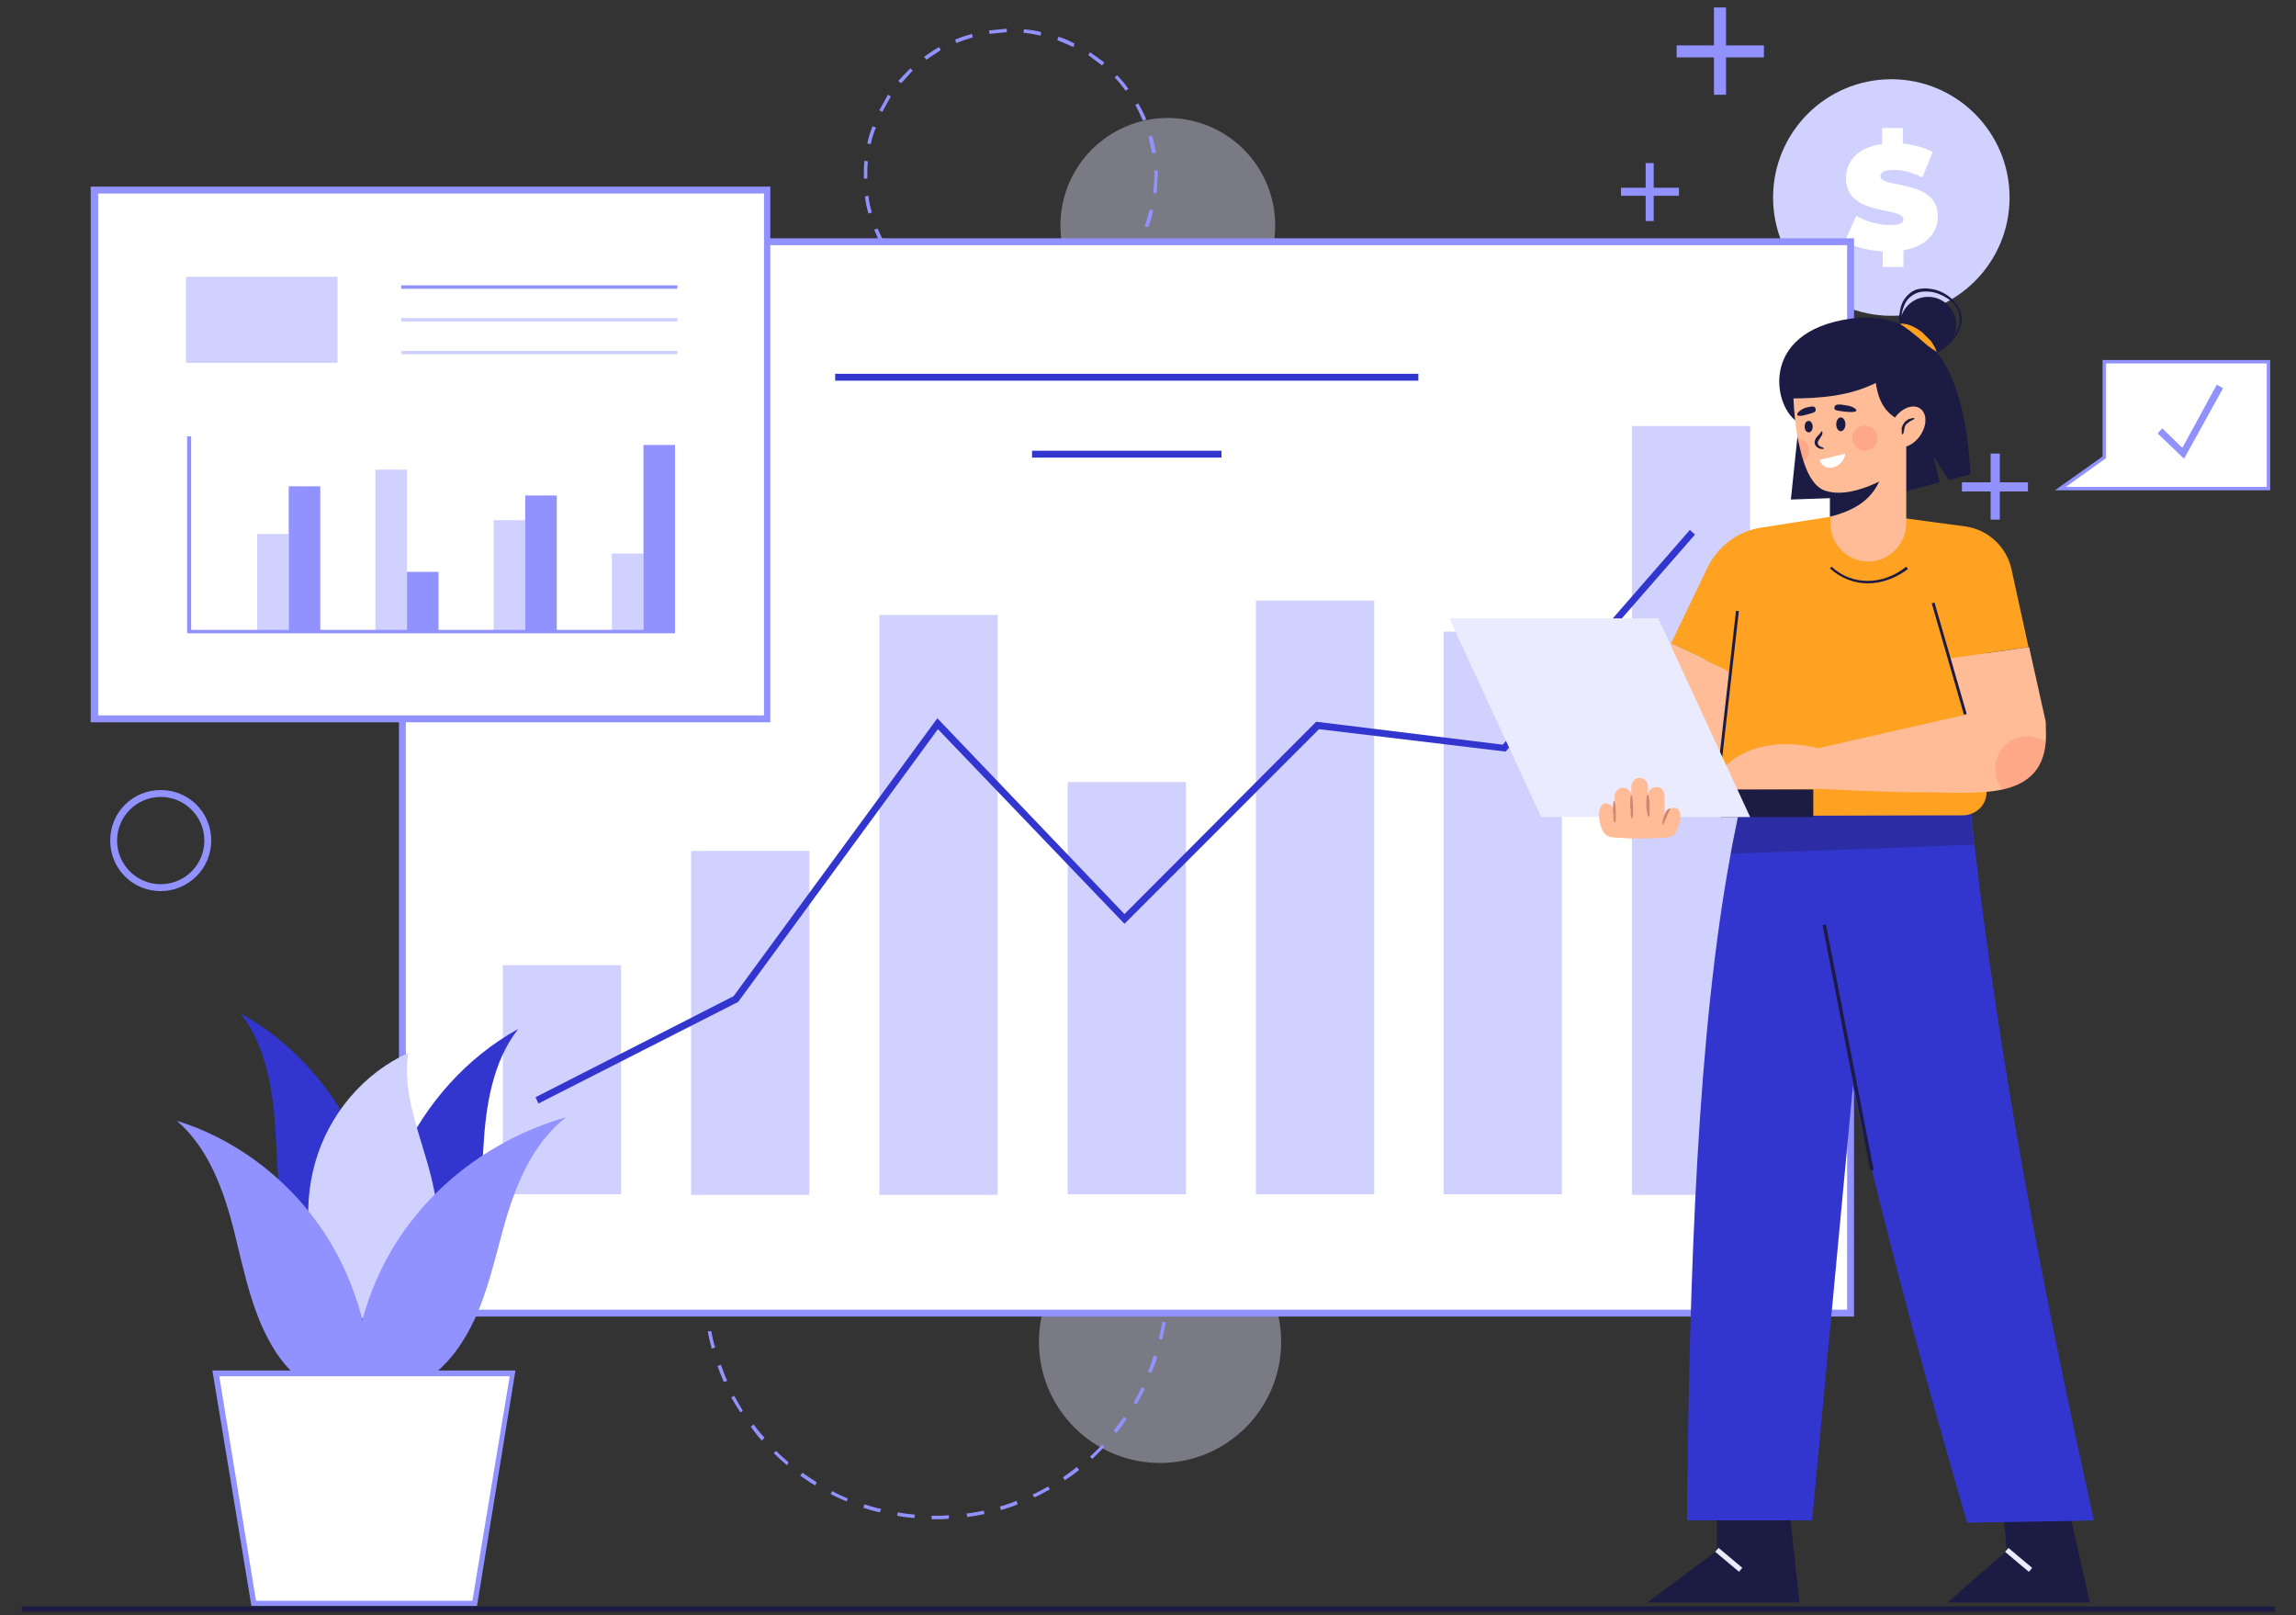
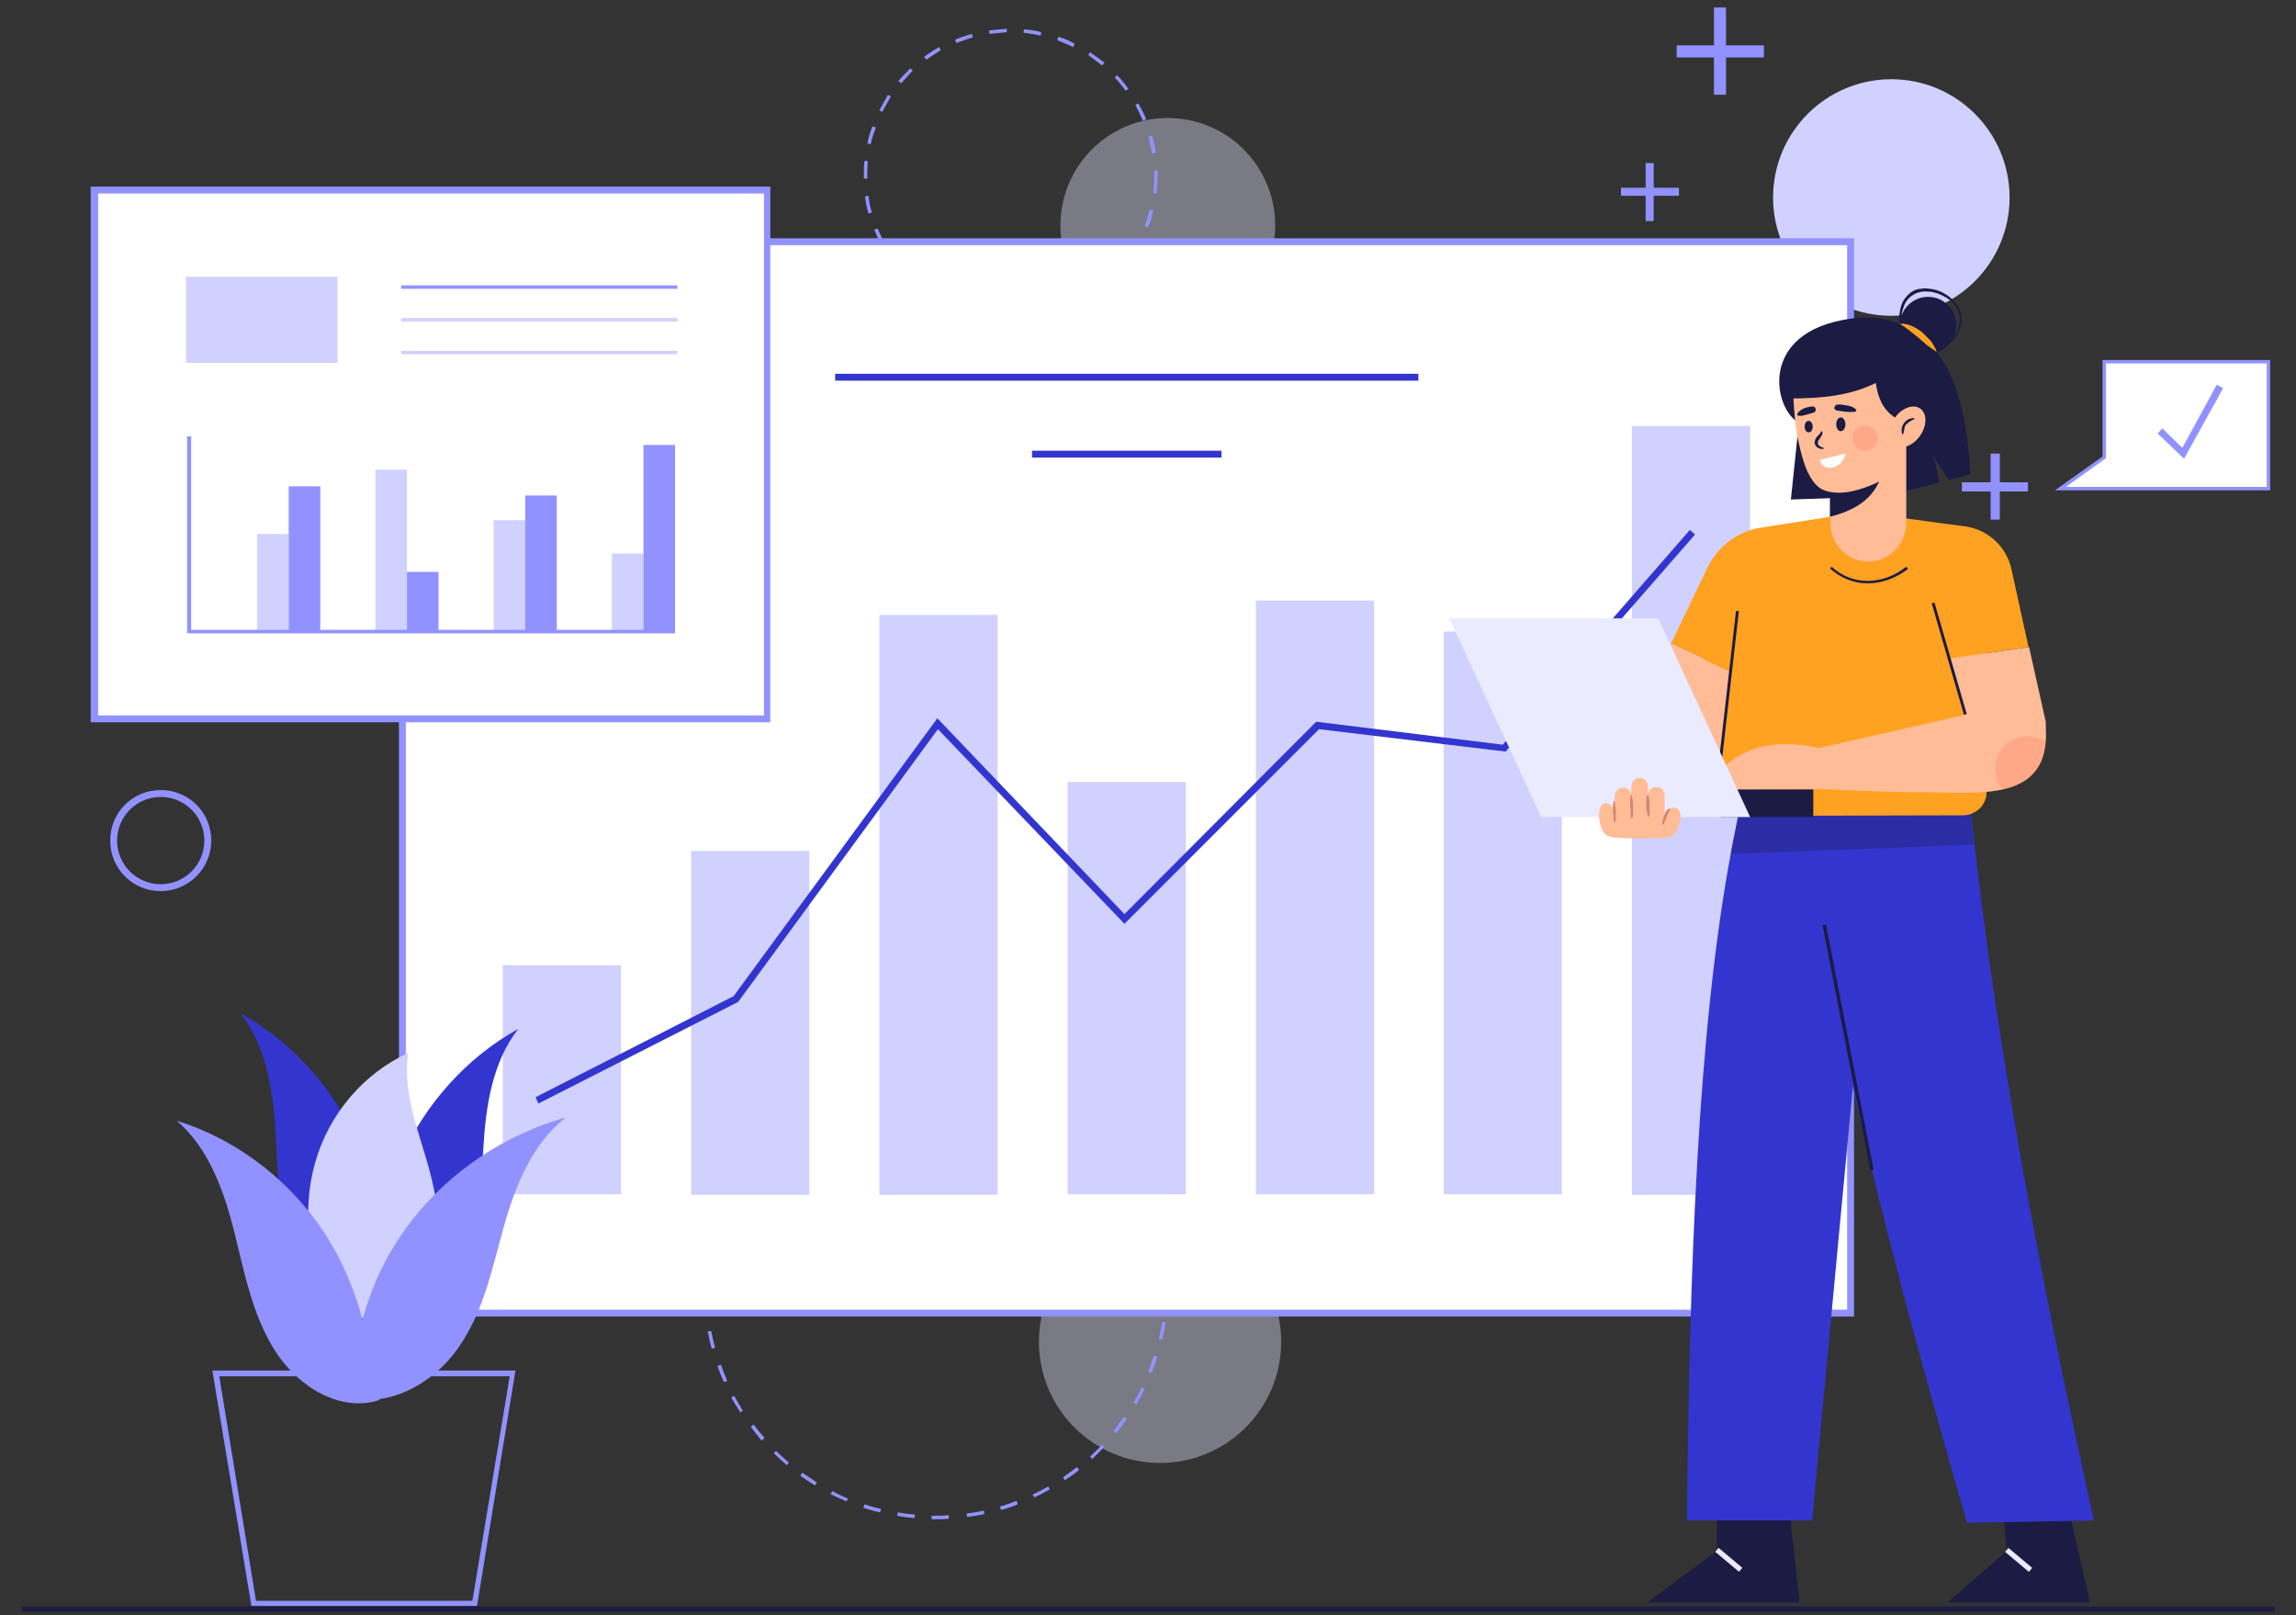
<svg xmlns="http://www.w3.org/2000/svg" version="1.1" id="Layer_1" x="0px" y="0px" viewBox="0 0 400 281.3" style="enable-background:new 0 0 400 281.3;" xml:space="preserve">
  <rect x="0" y="0" width="400" height="281.3" fill="#333333" stroke="none" />
  <style type="text/css">
	.st0{fill:#D1D1FF;}
	.st1{fill:#FFFFFF;}
	.st2{fill:#9192FF;}
	.st3{opacity:0.4;fill:#E5E5FF;}
	.st4{fill:#3335CF;}
	.st5{fill:#1B1B43;}
	.st6{fill:#EBEBFF;}
	.st7{opacity:0.3;fill:#1B1B43;}
	.st8{fill:#FFA121;}
	.st9{fill:#FFBC96;}
	.st10{opacity:0.2;fill:#FE5B52;}
	.st11{fill:#D28572;}
</style>
  <g>
    <g>
      <g>
        <circle class="st0" cx="329.5" cy="34.4" r="20.6" />
        <g>
-           <path class="st1" d="M331.6,43.6v2.9H328v-2.7c-2.6-0.2-5.1-0.8-6.6-1.8l2-4.4c1.7,1,4,1.6,5.9,1.6c1.7,0,2.3-0.4,2.3-1      c0-2.3-10-0.4-10-7.2c0-2.9,2.1-5.4,6.3-5.9v-2.8h3.6V25c1.9,0.2,3.8,0.7,5.2,1.5l-1.8,4.4c-1.8-0.9-3.4-1.3-5-1.3      c-1.8,0-2.3,0.5-2.3,1.1c0,2.2,10,0.4,10,7C337.6,40.5,335.6,42.9,331.6,43.6z" />
-         </g>
+           </g>
      </g>
      <g>
        <circle class="st0" cx="293.6" cy="62.4" r="12.5" />
        <g>
-           <path class="st1" d="M294.9,68v1.7h-2.2v-1.7c-1.6-0.1-3.1-0.5-4-1.1l1.2-2.7c1,0.6,2.4,1,3.6,1c1,0,1.4-0.2,1.4-0.6      c0-1.4-6-0.3-6-4.3c0-1.8,1.3-3.2,3.8-3.6v-1.7h2.2v1.7c1.2,0.1,2.3,0.4,3.2,0.9l-1.1,2.7c-1.1-0.5-2.1-0.8-3-0.8      c-1.1,0-1.4,0.3-1.4,0.7c0,1.3,6,0.2,6,4.2C298.5,66.1,297.3,67.6,294.9,68z" />
+           <path class="st1" d="M294.9,68v1.7h-2.2v-1.7c-1.6-0.1-3.1-0.5-4-1.1l1.2-2.7c1,0.6,2.4,1,3.6,1c1,0,1.4-0.2,1.4-0.6      c0-1.4-6-0.3-6-4.3c0-1.8,1.3-3.2,3.8-3.6v-1.7h2.2v1.7c1.2,0.1,2.3,0.4,3.2,0.9l-1.1,2.7c-1.1-0.5-2.1-0.8-3-0.8      c0,1.3,6,0.2,6,4.2C298.5,66.1,297.3,67.6,294.9,68z" />
        </g>
      </g>
      <g>
        <ellipse transform="matrix(0.226 -0.974 0.974 0.226 184.504 373.067)" class="st0" cx="327" cy="70.4" rx="9.7" ry="9.7" />
        <g>
          <path class="st1" d="M328,74.8v1.3h-1.7v-1.3c-1.2-0.1-2.4-0.4-3.1-0.8l0.9-2.1c0.8,0.5,1.9,0.8,2.8,0.8c0.8,0,1.1-0.2,1.1-0.5      c0-1.1-4.7-0.2-4.7-3.3c0-1.4,1-2.5,3-2.8v-1.3h1.7v1.3c0.9,0.1,1.8,0.3,2.4,0.7l-0.9,2.1c-0.8-0.4-1.6-0.6-2.3-0.6      c-0.8,0-1.1,0.2-1.1,0.5c0,1,4.7,0.2,4.7,3.3C330.8,73.3,329.8,74.4,328,74.8z" />
        </g>
      </g>
      <g>
        <g>
          <rect x="286.7" y="28.4" class="st2" width="1.4" height="10.1" />
        </g>
        <g>
          <rect x="282.4" y="32.7" class="st2" width="10.1" height="1.4" />
        </g>
      </g>
      <g>
        <g>
          <rect x="298.6" y="1.3" class="st2" width="2.1" height="15.2" />
        </g>
        <g>
          <rect x="292.1" y="7.9" class="st2" width="15.2" height="2.1" />
        </g>
      </g>
      <g>
        <g>
          <rect x="346.8" y="79" class="st2" width="1.6" height="11.5" />
        </g>
        <g>
          <rect x="341.8" y="84" class="st2" width="11.5" height="1.6" />
        </g>
      </g>
    </g>
    <g>
      <ellipse transform="matrix(0.232 -0.973 0.973 0.232 118 228.144)" class="st3" cx="203.5" cy="39.3" rx="18.7" ry="18.7" />
      <circle class="st3" cx="202.1" cy="233.7" r="21.1" />
      <path class="st2" d="M163,264.6c-0.2,0-0.4,0-0.7,0l0-0.6c1,0,2,0,3-0.1l0,0.6C164.6,264.6,163.8,264.6,163,264.6z M159.3,264.4    c-1-0.1-2-0.2-3-0.4l0.1-0.6c1,0.2,2,0.3,3,0.4L159.3,264.4z M168.5,264.2l-0.1-0.6c1-0.1,2-0.3,3-0.5l0.1,0.6    C170.5,263.9,169.5,264.1,168.5,264.2z M153.3,263.4c-1-0.2-2-0.5-2.9-0.8l0.2-0.6c0.9,0.3,1.9,0.6,2.9,0.8L153.3,263.4z     M174.4,263l-0.2-0.6c1-0.3,1.9-0.6,2.9-1l0.2,0.6C176.4,262.4,175.4,262.7,174.4,263z M147.5,261.5c-0.9-0.4-1.9-0.8-2.8-1.3    l0.3-0.5c0.9,0.5,1.8,0.9,2.7,1.3L147.5,261.5z M180.2,260.8l-0.3-0.5c0.9-0.4,1.8-0.9,2.7-1.4l0.3,0.5    C182,259.9,181.1,260.4,180.2,260.8z M142,258.7c-0.9-0.5-1.7-1.1-2.6-1.7l0.4-0.5c0.8,0.6,1.7,1.1,2.5,1.7L142,258.7z     M185.5,257.8l-0.3-0.5c0.8-0.6,1.7-1.2,2.4-1.8l0.4,0.5C187.2,256.7,186.3,257.3,185.5,257.8z M137.1,255.2    c-0.8-0.7-1.5-1.3-2.3-2.1l0.4-0.4c0.7,0.7,1.5,1.4,2.2,2L137.1,255.2z M190.3,254.1l-0.4-0.4c0.7-0.7,1.5-1.4,2.1-2.1l0.4,0.4    C191.8,252.6,191,253.4,190.3,254.1z M132.7,250.9c-0.7-0.8-1.3-1.6-1.9-2.4l0.5-0.4c0.6,0.8,1.2,1.6,1.9,2.3L132.7,250.9z     M194.5,249.6l-0.5-0.4c0.6-0.8,1.2-1.6,1.8-2.4l0.5,0.3C195.7,248,195.1,248.8,194.5,249.6z M129,246c-0.6-0.9-1.1-1.7-1.6-2.6    l0.5-0.3c0.5,0.9,1,1.7,1.5,2.6L129,246z M198,244.6l-0.5-0.3c0.5-0.9,1-1.8,1.4-2.7l0.5,0.3C199,242.8,198.5,243.7,198,244.6z     M126.1,240.7c-0.4-0.9-0.8-1.9-1.1-2.8l0.6-0.2c0.3,0.9,0.7,1.9,1.1,2.8L126.1,240.7z M200.6,239.1l-0.6-0.2    c0.4-0.9,0.7-1.9,1-2.8l0.6,0.2C201.4,237.2,201,238.1,200.6,239.1z M124,234.9c-0.3-1-0.5-2-0.7-3l0.6-0.1c0.2,1,0.4,2,0.7,2.9    L124,234.9z M202.5,233.3l-0.6-0.1c0.2-1,0.4-2,0.6-3l0.6,0.1C202.9,231.3,202.7,232.3,202.5,233.3z M122.9,228.9    c-0.1-1-0.2-2-0.2-3l0.6,0c0,1,0.1,2,0.2,3L122.9,228.9z M203.4,227.2l-0.6,0c0.1-1,0.1-2,0.1-3h0.6    C203.5,225.2,203.4,226.2,203.4,227.2z M202.9,223.8c0-1-0.1-2-0.1-3l0.6-0.1c0.1,1,0.1,2,0.1,3.1L202.9,223.8z M123.2,222.9    l-0.6,0c0-1,0.1-2,0.2-3l0.6,0.1C123.3,220.8,123.2,221.9,123.2,222.9z M202.4,217.8c-0.2-1-0.4-2-0.6-3l0.6-0.1    c0.2,1,0.4,2,0.6,3L202.4,217.8z M123.8,216.9l-0.6-0.1c0.2-1,0.4-2,0.7-3l0.6,0.2C124.3,214.9,124,215.9,123.8,216.9z M201,211.9    c-0.3-1-0.7-1.9-1-2.8l0.6-0.2c0.4,0.9,0.7,1.9,1,2.9L201,211.9z M125.4,211.1l-0.6-0.2c0.3-1,0.7-1.9,1.1-2.8l0.6,0.2    C126.1,209.2,125.7,210.1,125.4,211.1z M198.7,206.3c-0.4-0.9-0.9-1.8-1.4-2.6l0.5-0.3c0.5,0.9,1,1.8,1.5,2.7L198.7,206.3z     M127.8,205.5l-0.5-0.3c0.5-0.9,1-1.8,1.5-2.6l0.5,0.3C128.8,203.8,128.3,204.6,127.8,205.5z M195.6,201.2    c-0.6-0.8-1.2-1.6-1.8-2.4l0.5-0.4c0.6,0.8,1.3,1.6,1.9,2.4L195.6,201.2z M131,200.4l-0.5-0.4c0.6-0.8,1.2-1.6,1.9-2.4l0.5,0.4    C132.2,198.8,131.6,199.6,131,200.4z M191.8,196.5c-0.7-0.7-1.4-1.4-2.2-2.1l0.4-0.5c0.8,0.7,1.5,1.4,2.2,2.1L191.8,196.5z     M134.9,195.9l-0.4-0.4c0.7-0.7,1.5-1.4,2.2-2.1l0.4,0.5C136.4,194.5,135.7,195.2,134.9,195.9z M187.3,192.5    c-0.8-0.6-1.6-1.2-2.5-1.7l0.3-0.5c0.9,0.6,1.7,1.2,2.5,1.8L187.3,192.5z M139.5,192l-0.4-0.5c0.8-0.6,1.7-1.2,2.5-1.7l0.3,0.5    C141.2,190.8,140.3,191.4,139.5,192z M182.2,189.2c-0.9-0.5-1.8-0.9-2.7-1.4l0.3-0.6c0.9,0.4,1.8,0.9,2.7,1.4L182.2,189.2z     M144.6,188.8l-0.3-0.5c0.9-0.5,1.8-0.9,2.8-1.3l0.2,0.6C146.4,187.9,145.5,188.3,144.6,188.8z M176.7,186.7    c-0.9-0.3-1.9-0.7-2.9-0.9l0.2-0.6c1,0.3,2,0.6,2.9,0.9L176.7,186.7z M150.2,186.4l-0.2-0.6c1-0.3,1.9-0.6,2.9-0.9l0.2,0.6    C152.1,185.8,151.1,186.1,150.2,186.4z M171,185.1c-1-0.2-2-0.4-3-0.5l0.1-0.6c1,0.1,2,0.3,3,0.5L171,185.1z M156,184.9l-0.1-0.6    c1-0.2,2-0.3,3-0.4l0.1,0.6C158,184.6,157,184.8,156,184.9z M165,184.4c-1,0-2-0.1-3,0l0-0.6c1,0,2,0,3.1,0L165,184.4z" />
      <path class="st2" d="M176.3,56.2l0-0.6c1,0,2-0.1,3-0.2l0.1,0.6C178.4,56.1,177.3,56.2,176.3,56.2z M173.2,56c-1-0.1-2-0.3-3-0.5    l0.1-0.6c1,0.2,2,0.4,3,0.5L173.2,56z M182.4,55.4l-0.1-0.6c1-0.2,1.9-0.6,2.9-0.9l0.2,0.6C184.4,54.8,183.4,55.1,182.4,55.4z     M167.3,54.6c-1-0.4-1.9-0.8-2.8-1.2l0.3-0.5c0.9,0.5,1.8,0.9,2.7,1.2L167.3,54.6z M188.1,53.2l-0.3-0.5c0.9-0.5,1.7-1,2.6-1.6    l0.3,0.5C189.9,52.2,189,52.7,188.1,53.2z M161.8,51.8c-0.8-0.6-1.7-1.2-2.4-1.9l0.4-0.5c0.8,0.7,1.6,1.3,2.4,1.8L161.8,51.8z     M193.1,49.7l-0.4-0.5c0.7-0.7,1.5-1.4,2.1-2.1l0.5,0.4C194.6,48.3,193.9,49,193.1,49.7z M157.2,47.8c-0.7-0.8-1.3-1.6-1.9-2.4    l0.5-0.4c0.6,0.8,1.2,1.6,1.9,2.3L157.2,47.8z M197.2,45.1l-0.5-0.3c0.6-0.8,1.1-1.7,1.5-2.6l0.5,0.3    C198.3,43.3,197.7,44.2,197.2,45.1z M153.6,42.8c-0.5-0.9-0.9-1.8-1.3-2.8l0.6-0.2c0.4,0.9,0.8,1.8,1.3,2.7L153.6,42.8z M200,39.6    l-0.6-0.2c0.4-0.9,0.6-1.9,0.9-2.9l0.6,0.1C200.7,37.7,200.4,38.7,200,39.6z M151.3,37.2c-0.3-1-0.5-2-0.6-3l0.6-0.1    c0.1,1,0.3,2,0.6,2.9L151.3,37.2z M201.5,33.7l-0.6-0.1c0.1-1,0.2-2,0.2-3c0-0.3,0-0.6,0-0.9l0.6,0c0,0.3,0,0.6,0,0.9    C201.6,31.6,201.6,32.7,201.5,33.7z M150.5,31.1c0-0.2,0-0.3,0-0.5c0-0.9,0-1.7,0.1-2.6l0.6,0.1c-0.1,0.8-0.1,1.7-0.1,2.5    c0,0.2,0,0.3,0,0.5L150.5,31.1z M200.7,26.7c-0.2-1-0.4-2-0.6-2.9l0.6-0.2c0.3,1,0.5,2,0.7,3L200.7,26.7z M151.7,25.1l-0.6-0.1    c0.2-1,0.5-2,0.9-3l0.6,0.2C152.2,23.2,151.9,24.1,151.7,25.1z M199.1,21c-0.4-0.9-0.8-1.8-1.3-2.7l0.5-0.3c0.5,0.9,1,1.8,1.4,2.8    L199.1,21z M153.7,19.5l-0.5-0.3c0.5-0.9,1-1.8,1.5-2.7l0.5,0.3C154.7,17.7,154.2,18.6,153.7,19.5z M196.1,15.8    c-0.6-0.8-1.2-1.6-1.9-2.3l0.4-0.4c0.7,0.7,1.4,1.5,2,2.4L196.1,15.8z M157,14.5l-0.5-0.4c0.7-0.8,1.4-1.5,2.1-2.2l0.4,0.4    C158.4,13,157.7,13.7,157,14.5z M192,11.4c-0.8-0.6-1.6-1.2-2.4-1.8l0.3-0.5c0.9,0.6,1.7,1.2,2.5,1.8L192,11.4z M161.4,10.4    l-0.4-0.5c0.8-0.6,1.7-1.2,2.6-1.7l0.3,0.5C163.1,9.3,162.2,9.8,161.4,10.4z M187,8.2c-0.9-0.4-1.8-0.8-2.8-1.2l0.2-0.6    c1,0.3,1.9,0.7,2.8,1.2L187,8.2z M166.6,7.5l-0.2-0.6c0.9-0.4,1.9-0.7,2.9-1l0.2,0.6C168.5,6.8,167.6,7.1,166.6,7.5z M181.3,6.2    c-1-0.2-2-0.4-3-0.5l0.1-0.6c1,0.1,2,0.2,3,0.5L181.3,6.2z M172.4,5.9l-0.1-0.6c1-0.1,2-0.2,3.1-0.3l0,0.6    C174.4,5.7,173.4,5.8,172.4,5.9z" />
      <path class="st2" d="M28,155.2c-4.9,0-8.8-3.9-8.8-8.8c0-4.9,3.9-8.8,8.8-8.8s8.8,3.9,8.8,8.8C36.8,151.3,32.8,155.2,28,155.2z     M28,138.8c-4.2,0-7.6,3.4-7.6,7.6c0,4.2,3.4,7.6,7.6,7.6s7.6-3.4,7.6-7.6C35.6,142.2,32.2,138.8,28,138.8z" />
    </g>
    <g>
      <g>
        <rect x="70.1" y="42.1" class="st1" width="252.3" height="186.6" />
        <path class="st2" d="M323.1,229.3H69.5V41.5h253.5V229.3z M70.7,228.1h251.1V42.7H70.7V228.1z" />
      </g>
      <g>
        <rect x="87.6" y="168.1" class="st0" width="20.6" height="39.9" />
        <rect x="120.4" y="148.2" class="st0" width="20.6" height="59.9" />
        <rect x="153.2" y="107.1" class="st0" width="20.6" height="101" />
        <rect x="186" y="136.2" class="st0" width="20.6" height="71.8" />
        <rect x="218.8" y="104.6" class="st0" width="20.6" height="103.4" />
        <rect x="251.5" y="110" class="st0" width="20.6" height="98" />
        <rect x="284.3" y="74.2" class="st0" width="20.6" height="133.9" />
        <polygon class="st4" points="93.8,192.2 93.3,191.1 127.8,173.5 163.3,125.1 195.9,159.2 229.3,125.7 261.8,129.7 294.4,92.3      295.3,93.1 262.3,130.9 229.8,127 195.9,160.9 163.4,127 128.6,174.5    " />
      </g>
      <rect x="145.5" y="65.1" class="st4" width="101.6" height="1.2" />
      <rect x="179.8" y="78.5" class="st4" width="33" height="1.2" />
    </g>
    <g>
      <g>
        <path class="st4" d="M66,230.3c2-10.4,0.7-21.5-3.6-31.2c-4.3-9.6-11.6-17.7-20.5-22.6c4.5,5.7,5.7,13.5,6.1,20.9     c0.5,7.4,0.4,15.1,3.1,21.9c2.7,6.9,9,12.8,16,11.9L66,230.3z" />
        <path class="st4" d="M66.2,233c-2-10.4-0.7-21.5,3.6-31.2c4.3-9.6,11.6-17.7,20.5-22.6c-4.5,5.7-5.7,13.5-6.1,20.9     c-0.5,7.4-0.4,15.1-3.1,21.9c-2.7,6.9-9,12.8-16,11.9L66.2,233z" />
        <path class="st0" d="M58.2,228c-4.5-7.5-5.7-17-3.3-25.5c2.4-8.5,8.5-15.6,16.2-19.1c-1.6,10.7,6.3,21,4.9,31.7     c-0.9,6.9-6.1,13-12.5,14.6L58.2,228z" />
        <path class="st2" d="M61.5,242.3c0-10.6,3.6-21.3,10.3-29.8c6.6-8.5,16.2-14.9,26.8-17.9c-6,4.7-8.9,12.1-10.9,19.3     c-2,7.2-3.5,14.7-7.9,20.9c-4.3,6.2-12.4,10.7-19.8,8.4L61.5,242.3z" />
        <path class="st2" d="M64.8,242.9c0-10.6-3.3-21.3-9.4-29.8c-6.1-8.5-14.9-14.9-24.6-17.9c5.5,4.7,8.2,12.1,10,19.3     c1.8,7.2,3.2,14.7,7.2,20.9c4,6.2,11.4,10.7,18.2,8.4L64.8,242.9z" />
      </g>
      <g>
-         <polygon class="st1" points="82.7,279.3 44.2,279.3 37.6,239.2 89.3,239.2    " />
        <path class="st2" d="M83.1,279.7H43.8l-6.8-41h52.8L83.1,279.7z M44.6,278.8h37.7l6.5-39.1H38.2L44.6,278.8z" />
      </g>
    </g>
    <g>
      <g>
        <rect x="16.4" y="33.1" class="st1" width="117.2" height="92.1" />
        <path class="st2" d="M134.3,125.8H15.8V32.5h118.4V125.8z M17.1,124.6h116V33.7h-116V124.6z" />
      </g>
      <g>
        <g>
          <rect x="32.4" y="48.2" class="st0" width="26.4" height="15" />
          <g>
            <rect x="69.9" y="49.7" class="st2" width="48.1" height="0.6" />
            <rect x="69.9" y="55.4" class="st0" width="48.1" height="0.6" />
            <rect x="69.9" y="61.1" class="st0" width="48.1" height="0.6" />
          </g>
        </g>
        <g>
          <g>
            <rect x="44.8" y="93" class="st0" width="5.5" height="17.1" />
            <rect x="50.3" y="84.7" class="st2" width="5.5" height="25.4" />
          </g>
          <g>
            <rect x="65.4" y="81.8" class="st0" width="5.5" height="28.2" />
            <rect x="70.9" y="99.6" class="st2" width="5.5" height="10.4" />
          </g>
          <g>
            <rect x="86" y="90.6" class="st0" width="5.5" height="19.5" />
            <rect x="91.5" y="86.3" class="st2" width="5.5" height="23.8" />
          </g>
          <g>
            <rect x="106.6" y="96.4" class="st0" width="5.5" height="13.6" />
            <rect x="112.1" y="77.5" class="st2" width="5.5" height="32.5" />
          </g>
        </g>
        <polygon class="st2" points="117.6,110.3 32.6,110.3 32.6,76 33.3,76 33.3,109.7 117.6,109.7    " />
      </g>
    </g>
    <g>
      <g>
        <g>
          <g>
            <polygon class="st5" points="360.4,262.8 364.1,279.1 339.3,279.1 349.6,270.1 348.9,262.1      " />
            <rect x="351.2" y="269.2" transform="matrix(0.643 -0.766 0.766 0.643 -82.705 366.213)" class="st6" width="0.9" height="5.4" />
          </g>
          <g>
            <polygon class="st5" points="311.7,262.6 313.5,279.1 287,279.1 299.1,270.1 299.1,262      " />
            <rect x="300.7" y="269.2" transform="matrix(0.643 -0.766 0.766 0.643 -100.732 327.517)" class="st6" width="0.9" height="5.4" />
          </g>
          <path class="st4" d="M364.8,264.8l-3.9,0.1l-11.7,0.2l-6.5,0.1c-6.4-22-12.3-43.6-17.2-64c-1-4-1.9-8-2.7-11.9      c-3.2-14.5-5.8-28.2-7.4-41c-0.4-2.7-0.7-5.4-0.9-8.1c-0.2-2.1-0.4-4.2-0.5-6.2l29.1,4.9c0.3,2.8,0.6,5.5,0.9,8.3      C348.3,184.8,355.8,224.3,364.8,264.8z" />
          <path class="st4" d="M327.5,137.9l-0.9,9.9l-3.7,39.9l-0.1,1.5l-7.1,75.6h-21.8c0.4-43.7,1.9-85.3,7.6-116      c0.4-2.3,0.9-4.5,1.3-6.6l11.6-2L327.5,137.9z" />
          <rect x="321.5" y="160.7" transform="matrix(0.982 -0.191 0.191 0.982 -28.886 64.731)" class="st5" width="0.6" height="43.5" />
          <path class="st7" d="M343.9,147.1l-17.3,0.7l-11.3,0.4l-13.8,0.5c0.4-2.3,0.9-4.5,1.3-6.6l11.6-2c-0.2-2.1-0.4-4.2-0.5-6.2      l29.1,4.9C343.3,141.6,343.6,144.3,343.9,147.1z" />
        </g>
        <g>
          <path class="st8" d="M311.5,92.4l11.2-1.4l23.3,4.9l0.1,42c0,1.2-0.5,2.3-1.3,3l0,0c-0.8,0.7-1.8,1.1-2.8,1.1l-39.1,0.1      l-7.5-22.7l7.3-21.5L311.5,92.4z" />
          <path class="st5" d="M325.4,101.6c-2.4,0-4.7-0.9-6.6-2.6l0.3-0.3c3.5,3.3,8.9,3.3,13,0l0.3,0.4      C330.3,100.7,327.8,101.6,325.4,101.6z" />
          <g>
            <path class="st8" d="M350.4,99c-0.9-3.8-4-6.7-7.9-7.3l-14.9-2l9,15.4l2.8,9.6l14-2L350.4,99z" />
            <path class="st9" d="M356.4,129.2c-0.4,5.2-3.5,7.4-7.5,8.3c-4.2,0.9-9.2,0.5-13.1,0.5c-6.3,0-12.6-0.3-18.8-0.6l-15.9,0.2       l-1.8-2.8c2.1-2.9,7.7-6.8,17.5-4.5l25.5-5.8l-2.8-9.8l14-2l2.9,13C356.4,127,356.5,128.2,356.4,129.2z" />
          </g>
          <g>
            <polygon class="st9" points="288,118.6 298,131.2 299.9,131.7 301.4,117 291.1,112.2      " />
            <path class="st8" d="M321.4,89.6l-14.6,2.3c-4,0.6-7.5,3.2-9.3,6.9l-6.4,13.3l10.3,4.8l1.1-10.5L321.4,89.6z" />
          </g>
          <path class="st10" d="M356.4,129.2c-0.4,5.2-3.5,7.4-7.5,8.3c-0.8-1-1.3-2.2-1.3-3.6c0-3.1,2.5-5.7,5.7-5.7      C354.4,128.3,355.5,128.6,356.4,129.2z" />
          <rect x="286.6" y="120.4" transform="matrix(0.113 -0.994 0.994 0.113 147.157 405.989)" class="st5" width="28.5" height="0.5" />
          <rect x="339.2" y="104.7" transform="matrix(0.961 -0.278 0.278 0.961 -18.538 98.764)" class="st5" width="0.5" height="20.2" />
        </g>
        <g>
          <path class="st5" d="M330.9,56.4c-0.1-1,0-2.1,0.3-3.1c0.3-1,1-1.9,1.9-2.5c0.5-0.3,1-0.5,1.5-0.5c0.5-0.1,1.1-0.1,1.6,0      c1.1,0.1,2.1,0.5,3,1.1c0.9,0.6,1.6,1.4,2.1,2.3c0.5,1,0.6,2.1,0.3,3.1c-0.3,1-0.9,1.9-1.6,2.7c-0.7,0.7-1.6,1.4-2.4,1.9      l-0.1-0.1c0.8-0.6,1.6-1.2,2.3-2c0.7-0.7,1.2-1.6,1.5-2.6c0.2-0.9,0.2-2-0.3-2.8c-0.4-0.9-1.1-1.6-2-2.1c-0.8-0.5-1.8-0.9-2.8-1      c-1-0.1-2,0-2.8,0.5c-0.9,0.5-1.5,1.3-1.8,2.3c-0.2,0.5-0.3,1-0.3,1.5c-0.1,0.5-0.1,1-0.1,1.5L330.9,56.4z" />
          <circle class="st5" cx="335.9" cy="56.6" r="4.9" />
          <path class="st5" d="M339.5,83.6l-2.6-4l1,4.4l-9,2.4L312,87l1.4-13.4c-4.3-2.1-7.4-15.8,9-18.1c3-0.4,6-0.2,8.8,1      c8.4,3.6,11.3,13,12.1,26.1L339.5,83.6z" />
          <path class="st9" d="M325.5,97.8L325.5,97.8c-3.7,0-6.6-3-6.6-6.6V76.8h13.2v14.3C332.1,94.8,329.1,97.8,325.5,97.8z" />
          <path class="st5" d="M327.8,82.8c-1.4,4.2-4.7,6.1-9,7.2v-6.2L327.8,82.8z" />
          <path class="st9" d="M331.8,62.9l-0.4,18.6c0,0-7.8,5.7-13.3,4c-1.8-0.5-3.1-2.6-3.9-5.2c-0.4-1.2-0.7-2.6-1-3.9      c-0.9-4.9-0.8-9.9-0.8-9.9L331.8,62.9z" />
          <path class="st5" d="M315.8,74.3c0,0.6-0.3,1-0.7,1c-0.4,0-0.7-0.4-0.7-1c0-0.6,0.3-1,0.7-1C315.5,73.3,315.8,73.8,315.8,74.3z" />
          <ellipse class="st5" cx="320.7" cy="73.9" rx="0.8" ry="1.2" />
          <path class="st5" d="M323.4,71.5c0,0.3-1,0.3-2,0.2c-1.1-0.2-2-0.1-1.8-0.8c0.1-0.6,1-0.5,2-0.3      C322.7,70.7,323.5,71.3,323.4,71.5z" />
          <path class="st5" d="M313.1,72.2c0,0.3,0.8,0.3,1.7,0c0.9-0.3,1.7-0.3,1.5-1c-0.1-0.6-0.8-0.4-1.7-0.2      C313.7,71.3,313.1,71.9,313.1,72.2z" />
          <path class="st10" d="M327.1,76.3c0,1.2-1,2.2-2.2,2.2c-1.2,0-2.2-1-2.2-2.2s1-2.2,2.2-2.2C326.1,74.1,327.1,75.1,327.1,76.3z" />
-           <path class="st10" d="M315.2,78.5c0,0.8-0.4,1.4-1,1.8c-0.4-1.2-0.7-2.6-1-3.9C314.3,76.5,315.2,77.4,315.2,78.5z" />
          <path class="st5" d="M317.5,75.2c0,0.2,0,0.4-0.1,0.6c-0.1,0.2-0.2,0.3-0.3,0.5c-0.2,0.3-0.4,0.5-0.4,0.7c0,0.1,0,0.2,0,0.3      c0,0.1,0.1,0.2,0.2,0.3c0.2,0.2,0.5,0.3,0.8,0.4l0,0.2c-0.4,0-0.7,0-1.1-0.3c-0.2-0.1-0.3-0.3-0.4-0.5c-0.1-0.2-0.1-0.4,0-0.7      c0.1-0.4,0.4-0.7,0.6-0.9c0.2-0.2,0.4-0.4,0.5-0.7L317.5,75.2z" />
          <path class="st1" d="M317,80.1c0.8,2.5,4.2,1.3,4.5-1.1L317,80.1z" />
          <path class="st5" d="M311.8,69.4c5.7,0,10.5-0.5,15-2.7c0.5,3.7,2.1,5.5,4.2,6.5l4.6-3.8l-2.4-7.7l-12.4-0.7l-9.6,4.8      L311.8,69.4z" />
          <g>
            <ellipse transform="matrix(0.575 -0.818 0.818 0.575 80.302 303.474)" class="st9" cx="332.4" cy="74.4" rx="3.9" ry="2.7" />
            <path class="st5" d="M331.4,75.7c-0.1-0.3-0.1-0.6-0.1-1c0-0.3,0.2-0.7,0.4-1c0.2-0.3,0.5-0.5,0.8-0.7c0.3-0.1,0.7-0.2,1-0.2       l0,0.2c-0.3,0.1-0.5,0.3-0.8,0.4c-0.2,0.2-0.4,0.3-0.6,0.5c-0.2,0.2-0.3,0.5-0.3,0.7c-0.1,0.3-0.1,0.6-0.2,0.9L331.4,75.7z" />
          </g>
          <path class="st8" d="M337.4,61.3c-0.6-0.4-1.2-0.8-1.7-1.2l-1.5-1.3c-0.5-0.4-1-0.8-1.5-1.2c-0.5-0.4-1.1-0.8-1.7-1.2      c0.7-0.1,1.5,0.1,2.1,0.4c0.7,0.3,1.3,0.7,1.8,1.1c0.5,0.5,1,1,1.5,1.5C336.8,60,337.2,60.6,337.4,61.3z" />
        </g>
        <g>
          <g>
            <rect x="299.8" y="137.5" class="st5" width="16.1" height="4.8" />
            <polygon class="st6" points="304.9,142.3 268.5,142.3 252.5,107.7 288.9,107.7      " />
          </g>
          <g>
            <path class="st9" d="M291.4,140.7c-0.9,0.2-1.4,0.9-1.4,1.7v-3.8c0-0.8-0.5-1.5-1.3-1.5c-0.9-0.1-1.6,0.6-1.6,1.4V137       c0-0.8-0.6-1.5-1.3-1.5c-0.9-0.1-1.6,0.6-1.6,1.5v1.6c0-0.8-0.8-1.5-1.6-1.4c-0.8,0.1-1.3,0.8-1.3,1.5l0,3       c0-0.8-0.6-1.7-1.4-1.8c-1.6-0.2-1.3,2.7-1.3,2.7c0.5,2.9,1.3,3.2,3.1,3.3c2.7,0.2,5.5,0.2,8.2,0c1.7-0.1,2-0.3,2.8-2.9       C292.9,141.9,292.7,140.5,291.4,140.7z" />
            <g>
              <path class="st11" d="M281.3,139.6c0.1,0.6,0.2,1.2,0.2,1.8c0,0.3,0,0.6,0,0.9c0,0.3,0,0.6-0.1,0.9l-0.2,0        c-0.1-0.3-0.1-0.6-0.1-0.9c0-0.3,0-0.6-0.1-0.9c0-0.6,0-1.2,0.1-1.9L281.3,139.6z" />
              <path class="st11" d="M284.3,138.5c0.1,0.7,0.2,1.3,0.2,2c0,0.3,0,0.7,0,1c0,0.3,0,0.7-0.1,1l-0.2,0c-0.1-0.3-0.1-0.7-0.1-1        c0-0.3,0-0.7-0.1-1c0-0.7,0-1.3,0.1-2L284.3,138.5z" />
              <path class="st11" d="M287.2,138.5c0.1,0.6,0.2,1.2,0.2,1.9c0,0.3,0,0.6,0,0.9c0,0.3,0,0.6-0.1,0.9l-0.2,0        c-0.1-0.3-0.1-0.6-0.2-0.9c0-0.3-0.1-0.6-0.1-0.9c0-0.6,0-1.2,0.1-1.9L287.2,138.5z" />
              <path class="st11" d="M291,140.9c-0.1,0.2-0.2,0.4-0.3,0.6c-0.1,0.2-0.2,0.4-0.3,0.7c-0.1,0.2-0.2,0.5-0.3,0.7        c-0.1,0.2-0.2,0.5-0.3,0.7l-0.2,0c0-0.3,0-0.5,0.1-0.8c0.1-0.2,0.1-0.5,0.2-0.7c0.1-0.2,0.2-0.5,0.3-0.7        c0.1-0.2,0.3-0.4,0.6-0.6L291,140.9z" />
            </g>
          </g>
        </g>
      </g>
      <g>
        <g>
          <polygon class="st1" points="366.6,63 366.6,79.7 358.9,85.1 366.6,85.1 395.2,85.1 395.2,63     " />
          <path class="st2" d="M395.5,85.4H358l8.3-5.9V62.7h29.2V85.4z M359.9,84.8h35V63.3h-28v16.5L359.9,84.8z" />
        </g>
        <polygon class="st2" points="380.5,79.9 375.9,75.5 376.7,74.6 380.2,78 386.2,67 387.3,67.6    " />
      </g>
    </g>
    <rect x="3.8" y="279.8" class="st5" width="392.5" height="0.9" />
  </g>
</svg>